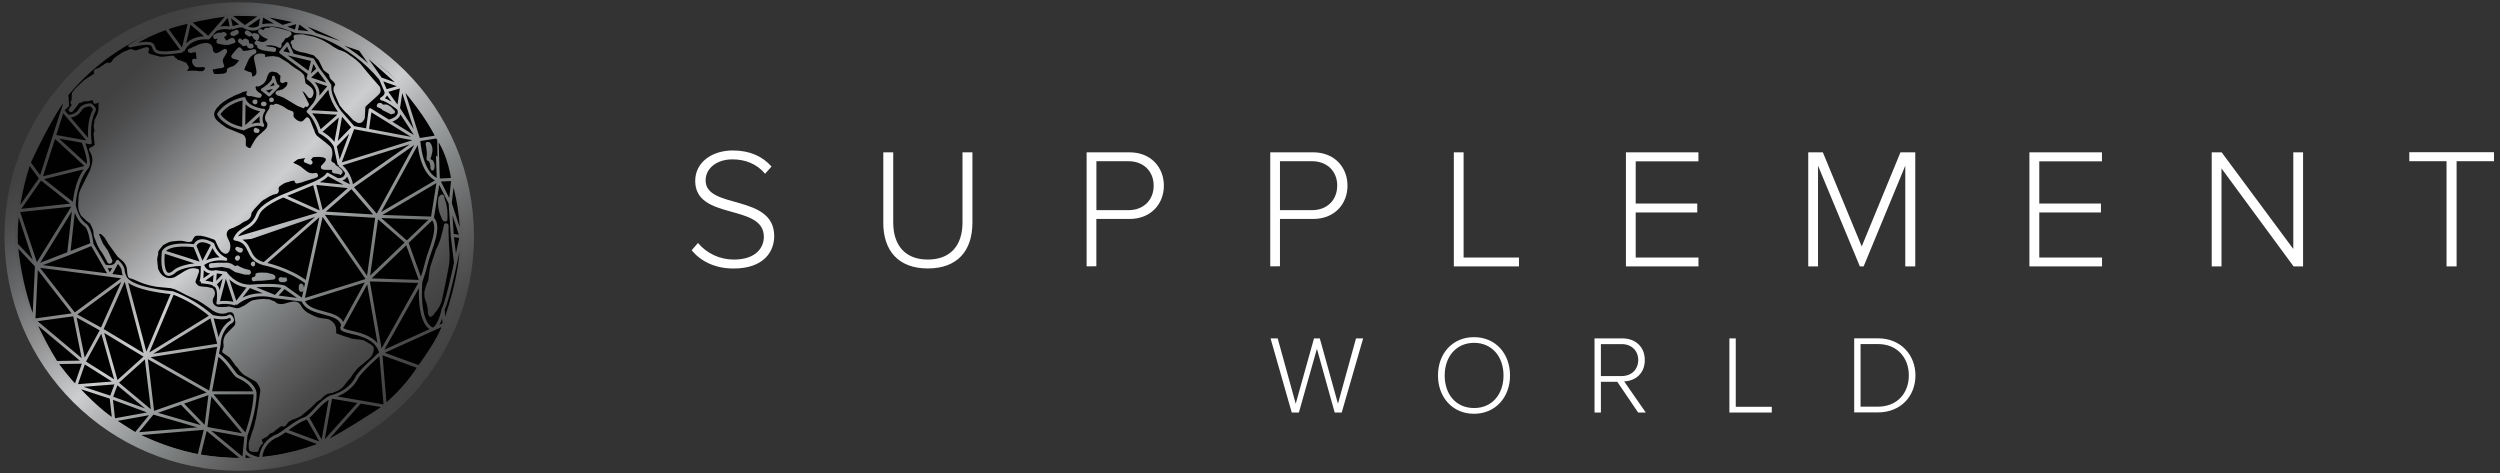
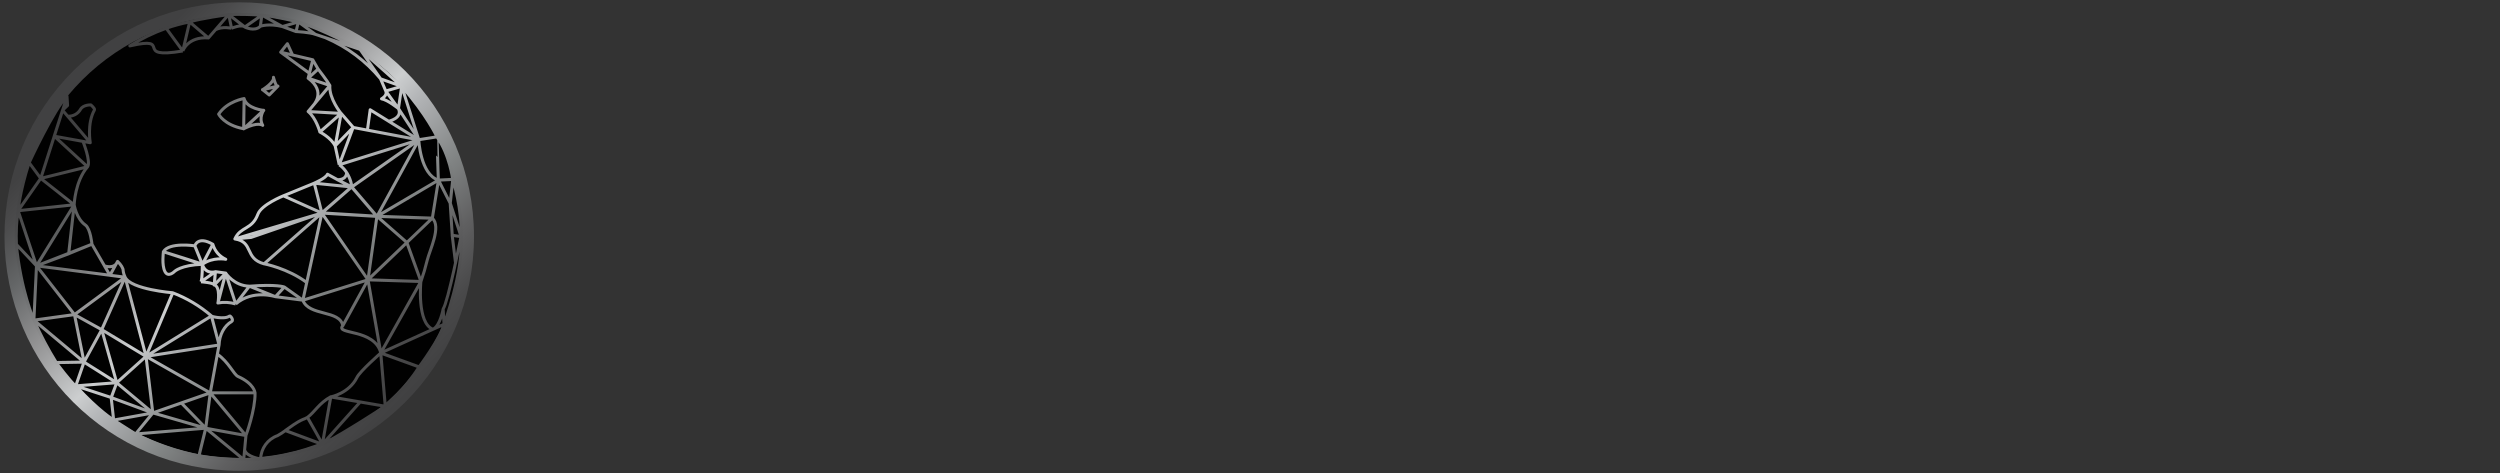
<svg xmlns="http://www.w3.org/2000/svg" width="576" height="109" viewBox="0 0 576 109" fill="none">
  <rect x="0" y="0" width="576" height="109" fill="#333333" stroke="none" />
-   <path d="M159.347 57.674L160.815 55.983C162.853 58.402 165.866 59.803 169.036 59.803C174.447 59.803 175.992 56.812 175.992 54.56C175.992 46.831 160.176 50.864 160.176 41.679C160.176 37.389 164.052 34.667 168.835 34.667C172.789 34.667 175.712 36.044 177.762 38.374L176.272 40.032C174.379 37.747 171.691 36.717 168.734 36.717C165.217 36.717 162.573 38.721 162.573 41.567C162.573 48.31 178.378 44.602 178.378 54.415C178.378 57.809 176.127 61.864 169.036 61.864C164.679 61.886 161.397 60.127 159.381 57.685L159.347 57.674ZM203.514 51.289V35.092H205.799V51.256C205.799 56.577 208.6 59.803 213.775 59.803C218.95 59.803 221.761 56.577 221.761 51.256V35.092H224.046V51.289C224.046 57.797 220.574 61.852 213.775 61.852C206.975 61.852 203.503 57.753 203.503 51.289H203.514ZM250.358 61.382V35.092H260.216C265.267 35.092 268.157 38.643 268.157 42.776C268.157 46.91 265.245 50.449 260.227 50.449H252.599V61.348L250.347 61.371L250.358 61.382ZM265.805 42.776C265.805 39.461 263.475 37.142 260.003 37.142H252.61V48.422H260.003C263.464 48.422 265.805 46.092 265.805 42.788V42.776ZM292.666 61.382V35.092H302.523C307.575 35.092 310.465 38.643 310.465 42.776C310.465 46.91 307.575 50.449 302.534 50.449H294.906V61.348L292.655 61.371L292.666 61.382ZM308.101 42.776C308.101 39.461 305.772 37.142 302.288 37.142H294.906V48.422H302.288C305.76 48.422 308.09 46.092 308.09 42.788L308.101 42.776ZM334.962 61.382V35.092H337.214V59.332H349.972V61.382H334.962ZM374.615 61.382V35.092H391.316V37.164H376.867V46.898H391.048V48.948H376.867V59.332H391.328V61.382H374.615ZM438.978 61.382V38.173L429.379 61.382H428.516L418.872 38.173V61.382H416.62V35.092H419.981L428.942 56.778L437.869 35.092H441.275V61.382H438.978ZM467.575 61.382V35.092H484.288V37.164H469.849V46.898H484.053V48.948H469.849V59.332H484.31V61.382H467.575ZM528.444 61.382L511.832 38.8V61.382H509.581V35.092H511.866L528.377 57.361V35.092H530.628V61.382H528.433H528.444ZM563.683 61.382V37.142H555.103V35.07H574.616V37.142H566.002V61.382H563.683ZM307.508 95.042L303.419 80.357L299.264 95.042H297.617L292.733 77.96H294.38L298.535 93.015L302.747 77.96H304.08L308.269 93.015L312.425 77.96H314.072L309.132 95.042H307.508ZM331.311 86.507C331.311 81.511 334.593 77.68 339.611 77.68C344.629 77.68 347.911 81.522 347.911 86.507C347.911 91.491 344.596 95.333 339.611 95.333C334.626 95.333 331.311 91.502 331.311 86.507ZM346.41 86.507C346.41 82.149 343.733 78.99 339.633 78.99C335.534 78.99 332.856 82.149 332.856 86.507C332.856 90.864 335.455 94.011 339.633 94.011C343.811 94.011 346.41 90.808 346.41 86.507ZM377.427 95.042L372.621 87.963H368.847V95.042H367.379V77.96H373.775C376.721 77.96 378.961 79.831 378.961 82.956C378.961 86.081 376.755 87.772 374.212 87.873L379.185 95.042H377.416H377.427ZM377.449 82.945C377.449 80.794 375.892 79.282 373.652 79.282H368.847V86.641H373.652C375.915 86.641 377.449 85.095 377.449 82.956V82.945ZM398.452 95.042V77.96H399.919V93.72H408.219V95.053H398.452V95.042ZM427.206 95.031V77.949H432.661C437.981 77.949 441.319 81.813 441.319 86.507C441.319 91.2 438.004 95.02 432.661 95.02H427.206V95.031ZM439.796 86.495C439.796 82.496 437.197 79.27 432.683 79.27H428.673V93.698H432.661C437.197 93.698 439.796 90.494 439.796 86.495Z" fill="white" />
  <path d="M55.119 107C84.18 107 107.738 83.495 107.738 54.5C107.738 25.505 84.18 2 55.119 2C26.058 2 2.5 25.505 2.5 54.5C2.5 83.495 26.058 107 55.119 107Z" fill="#010101" stroke="url(#paint0_linear_23_3)" stroke-width="2.94" stroke-miterlimit="10" />
-   <path d="M81.919 13.705L81.16 13.133L80.663 12.798C79.904 12.159 79.005 11.706 78.046 11.468L76.865 10.821C76.501 10.576 76.144 10.323 75.78 10.078L74.457 9.327L73.736 8.993L72.302 8.443L70.176 8.019C70.176 8.019 70.176 7.975 70.139 7.96C70.102 7.945 70.102 7.96 70.102 7.96H70.064L69.886 7.908H69.143L68.147 7.982C67.679 8.027 67.538 8.25 67.679 8.755C67.753 9.015 67.783 9.179 67.426 9.246C67.114 9.305 66.913 9.61 66.973 9.914C66.995 10.011 67.04 10.108 67.106 10.182C67.159 10.256 67.248 10.338 67.248 10.42C67.248 11.126 67.768 11.423 68.311 11.683L69.054 11.943L69.804 12.099L70.384 12.204L72.287 12.753L73.446 13.928L74.531 16.142L74.695 16.224L74.784 16.343L74.851 16.403L74.947 16.477C75.215 16.678 75.505 16.863 75.757 17.086C75.839 17.161 75.832 17.339 75.862 17.473C75.913 17.711 76.003 17.934 76.129 18.142C76.404 18.439 76.694 18.721 76.999 18.982C77.088 19.167 77.177 19.36 77.259 19.546C76.947 19.844 76.798 20.267 76.835 20.698C76.835 20.817 76.843 20.944 76.872 21.062C77.103 21.635 77.34 22.192 77.586 22.742C77.831 23.292 78.009 23.745 78.247 24.243C78.522 24.6 78.805 24.949 79.087 25.299L79.741 25.983C79.815 26.042 79.89 26.094 79.964 26.153L81.398 27.707C81.681 27.9 81.971 28.078 82.275 28.242C82.662 28.435 83.13 28.383 83.465 28.116C83.598 27.952 83.732 27.788 83.866 27.625L83.903 27.543C83.94 27.462 83.977 27.38 84.014 27.298C84.052 27.216 84.044 27.134 84.059 27.053C84.096 26.332 84.118 25.604 84.171 24.883C84.171 24.727 84.222 24.578 84.319 24.459C85.159 23.686 85.999 22.921 86.846 22.185C87.693 21.449 87.916 20.973 87.485 19.955L86.162 18.439C85.701 17.911 85.248 17.384 84.795 16.849C84.208 16.142 83.628 15.429 83.048 14.723C82.684 14.381 82.312 14.039 81.948 13.697L81.904 13.645M99.153 38.112C99.102 37.978 99.064 37.688 99.012 37.562C98.997 37.532 98.983 37.502 98.968 37.48C98.938 37.391 98.893 37.301 98.849 37.22C98.804 37.138 98.789 37.108 98.708 37.086C98.455 37.071 98.269 36.856 98.284 36.603C98.284 36.588 98.284 36.573 98.284 36.551V36.276C98.314 36.001 98.343 35.726 98.366 35.458C98.321 35.035 98.284 34.618 98.247 34.225C98.195 33.883 98.113 33.541 98.076 33.199C98.039 32.857 98.202 32.679 98.574 32.709C98.678 32.753 98.923 32.709 98.997 32.783C99.235 33.013 99.406 33.303 99.503 33.623C99.808 34.559 99.585 35.354 99.183 36.566C99.183 36.618 99.272 36.692 99.324 36.752L99.637 36.9C99.718 36.989 99.822 37.056 99.874 37.16C100.172 37.762 100.216 38.461 99.993 39.1L99.793 39.241L99.726 39.271L99.614 39.293H99.562C99.51 39.264 99.421 39.271 99.399 39.212C99.399 39.07 99.22 39.003 99.176 38.87C99.176 38.81 99.176 38.758 99.176 38.699C99.176 38.535 99.131 38.565 99.176 38.416C99.176 38.312 99.161 38.216 99.153 38.112ZM56.508 7.878C56.315 7.648 56.352 7.306 56.583 7.113C56.739 6.979 56.962 6.949 57.148 7.038L57.958 7.625C58.002 7.692 58.047 7.759 58.099 7.856C58.426 7.432 58.812 7.67 59.191 7.722L59.288 7.781C59.556 7.9 59.838 8.071 59.756 8.376C59.675 8.681 59.704 9.186 59.199 9.283L59.622 9.431L59.957 9.58C60.551 9.795 61.213 9.602 61.607 9.112L61.666 8.948L61.191 8.844L60.351 8.346C60.053 7.975 59.452 7.7 59.466 7.224C59.466 6.919 59.719 6.681 60.016 6.681C60.12 6.681 60.217 6.711 60.306 6.771C60.447 6.815 60.589 6.934 60.73 6.89C60.871 6.845 60.931 6.57 61.101 6.466C61.317 6.414 61.54 6.406 61.755 6.444L62.491 6.206H62.61L62.907 6.258L62.997 6.236L63.77 6.399L65.063 6.696C65.561 6.838 66.066 6.971 66.556 7.12C66.876 7.172 67.129 7.432 67.181 7.752C67.211 8.094 66.921 8.198 66.698 8.383C66.4 8.629 66.148 8.852 65.799 8.77L65.249 9.669C65.115 9.818 64.765 9.937 64.825 10.123C64.825 10.145 64.877 10.123 64.907 10.123L64.825 10.799L64.728 10.94L64.498 11.044L63.941 10.843C63.814 10.754 63.666 10.68 63.517 10.628C63.16 10.546 62.796 10.487 62.439 10.427H61.852L61.198 10.561L61.473 10.672L62.097 10.762C62.365 10.799 62.632 10.806 62.892 10.866C63.13 10.933 63.353 11.014 63.576 11.111C63.718 11.795 63.457 12.062 62.788 11.921C62.618 11.884 62.439 11.869 62.268 11.847L61.525 11.765L60.418 11.55L59.942 11.364C59.511 11.274 59.206 10.895 59.199 10.457C58.515 10.212 58.456 9.818 59.013 9.342C59.035 9.32 59.013 9.26 59.043 9.223C58.418 9.179 58.329 8.606 58.047 8.22C57.712 8.376 57.385 8.554 57.044 8.22C56.85 8.116 56.672 7.997 56.501 7.863L56.508 7.878ZM90.963 25.551C91.053 25.641 90.963 25.916 90.941 26.109L90.101 26.354L88.934 25.767L88.132 25.373L87.939 25.135C87.693 24.994 87.433 24.875 87.166 24.779C86.935 24.749 86.779 24.533 86.809 24.303C86.809 24.273 86.816 24.251 86.831 24.221C86.891 24.006 87.047 23.827 87.255 23.738C87.626 23.634 88.02 23.783 88.228 24.102L89.001 24.073C89.856 24.251 90.384 24.942 90.963 25.551ZM101.524 49.713C100.96 48.39 100.789 46.926 101.041 45.507C101.071 45.328 101.301 45.179 101.435 45.016C101.495 44.956 101.539 44.882 101.606 44.845C101.666 44.815 101.725 44.8 101.792 44.808C102.022 44.838 102.223 44.979 102.342 45.179C102.342 45.179 102.379 45.313 102.379 45.321C102.379 45.328 102.379 45.254 102.379 45.269V45.588C102.832 46.733 103.078 47.944 103.1 49.178V50.441C103.1 50.865 102.974 51.006 102.513 51.029L102.334 50.977C102.282 50.977 102.223 50.977 102.186 50.954C101.814 50.679 101.755 50.129 101.532 49.713H101.524ZM69.908 65.737C70.005 66.034 70.064 66.346 70.087 66.658C70.131 66.918 69.953 67.171 69.685 67.216C69.648 67.216 69.611 67.223 69.574 67.216C69.492 67.238 69.403 67.253 69.321 67.245C68.697 67.074 68.838 66.287 68.875 65.744C68.875 65.618 69.091 65.499 69.217 65.38L69.321 65.313L69.596 65.387C69.7 65.499 69.886 65.595 69.908 65.729V65.737ZM56.493 63.299L54.182 62.689L52.859 61.85L51.202 61.523H50.875C50.154 61.597 49.433 61.686 48.705 61.745C48.452 61.805 48.199 61.649 48.14 61.389C48.14 61.359 48.133 61.329 48.125 61.3C48.058 61.017 48.229 60.727 48.519 60.66C48.549 60.66 48.571 60.653 48.601 60.646C48.831 60.616 49.069 60.608 49.299 60.608L50.042 60.534H52.517L52.77 60.594L53.357 60.772L54.197 61.322L54.665 61.121C55.431 61.597 56.278 61.939 57.162 62.125L57.527 62.206L57.675 62.34C57.906 62.801 57.876 62.964 57.504 63.276H56.687L56.59 63.247L56.508 63.299H56.493ZM55.007 58.126L54.658 57.918C54.502 57.747 54.234 57.591 54.212 57.39C54.167 57.138 54.338 56.9 54.591 56.855C54.621 56.855 54.643 56.855 54.673 56.855L55.802 57.212L55.906 57.338C55.906 57.39 55.936 57.442 55.951 57.502C55.966 57.561 55.951 57.613 55.951 57.673C55.862 58.044 55.654 58.267 55.237 58.193L55.015 58.141L55.007 58.126ZM57.98 64.176C58.032 64.087 58.091 63.99 58.151 63.893L58.575 63.782L58.82 63.603C58.849 63.41 58.879 63.217 58.909 63.024C59.147 62.927 59.392 62.86 59.645 62.816C60.262 62.793 60.871 62.816 61.48 62.838L62.878 63.18C62.945 63.232 63.011 63.276 63.078 63.314C63.361 63.41 63.524 63.715 63.45 64.005C63.376 64.339 63.108 64.428 62.796 64.428C62.239 64.473 61.681 64.547 61.116 64.607L60.485 64.666L59.147 64.704L58.404 64.815C58.062 64.733 58.017 64.451 57.98 64.161V64.176ZM54.435 58.951L54.903 58.817C55.394 59.122 55.431 59.375 55.074 59.925L54.591 60.118C54.004 59.731 53.967 59.427 54.435 58.951ZM58.084 60.311C58.359 60.207 58.634 60.222 58.745 60.512C58.82 60.72 58.805 60.95 58.716 61.158C58.612 61.367 58.359 61.448 58.151 61.337C58.121 61.322 58.099 61.307 58.077 61.285C57.809 61.151 57.705 60.831 57.839 60.571C57.898 60.452 57.995 60.363 58.114 60.319H58.091L58.084 60.311ZM103.263 62.132C102.84 64.302 102.424 66.472 101.941 68.635C101.703 69.973 101.064 71.207 100.112 72.173C100.068 72.225 100.038 72.284 100.008 72.344L99.778 72.678L99.287 73.013H99.049C98.908 72.819 98.7 72.648 98.648 72.425C98.589 72.091 98.559 71.757 98.566 71.422C98.507 70.85 98.395 70.285 98.225 69.742C97.831 68.917 97.689 68.003 97.801 67.097C97.801 67.037 97.838 66.978 97.86 66.911C97.95 66.584 98.039 66.264 98.128 65.937C98.143 65.907 98.158 65.87 98.172 65.841L98.269 65.588L98.358 65.343C98.358 65.343 98.373 65.298 98.358 65.276L98.656 64.666C98.715 64.191 98.775 63.722 98.841 63.247C98.923 62.682 99.012 62.11 99.102 61.545C99.481 60.423 99.86 59.285 100.246 58.141L100.35 57.769L101.019 56.305L101.502 55.005C101.68 54.321 101.866 53.637 102.052 52.953C102.141 52.634 102.208 52.314 102.26 51.995C102.297 51.63 102.431 51.415 102.825 51.452C103.145 51.474 103.382 51.749 103.36 52.069C103.36 52.084 103.36 52.099 103.36 52.106C103.36 52.723 103.323 53.34 103.36 53.964C103.397 55.168 103.412 56.38 103.531 57.576C103.665 59.1 103.576 60.631 103.263 62.132ZM65.107 63.931L66.007 63.953L66.185 64.585C65.88 65.06 65.412 65.045 64.921 65.008C64.594 65.045 64.29 64.845 64.201 64.525C64.111 64.198 64.305 63.983 64.594 63.841L65.115 63.923L65.107 63.931ZM53.053 7.67C53.142 7.477 53.29 7.321 53.476 7.217C53.588 7.142 53.766 7.172 53.9 7.157C54.227 6.815 54.554 6.733 54.821 6.979C55.059 7.165 55.096 7.506 54.903 7.744C54.858 7.796 54.806 7.841 54.747 7.878C54.509 8.019 54.257 8.146 54.011 8.302C53.751 8.302 53.491 8.25 53.246 8.175C53.097 8.056 53.023 7.863 53.053 7.677V7.67ZM49.18 8.703C49.024 8.48 49.076 8.168 49.292 8.012C49.433 7.915 49.582 7.826 49.745 7.752C50.05 7.685 50.414 7.373 50.674 7.551V7.596C50.838 7.581 51.001 7.536 51.165 7.484C51.432 7.298 51.797 7.343 52.005 7.588C52.027 7.588 52.057 7.588 52.072 7.61C52.458 7.997 52.138 8.302 51.648 8.502C51.648 8.502 51.648 8.554 51.648 8.584L51.878 9.008L52.228 9.342C52.488 9.156 52.763 9 53.045 8.859C53.261 8.762 53.602 8.651 53.751 8.748C53.989 8.941 54.16 9.201 54.249 9.498C54.294 9.602 54.115 9.885 53.989 9.922C53.565 10.093 53.082 10.189 52.629 10.345H51.7L50.786 10.189L50.689 10.1H50.295C49.767 9.862 49.708 9.439 50.176 8.941H49.872C49.663 9.082 49.381 9.03 49.232 8.822C49.21 8.785 49.188 8.748 49.173 8.71H49.166L49.18 8.703ZM60.96 23.433C61.243 23.471 61.451 23.731 61.414 24.013C61.391 24.221 61.243 24.392 61.042 24.451C60.879 24.511 60.708 24.511 60.544 24.451C60.269 24.407 60.076 24.147 60.12 23.872C60.143 23.708 60.247 23.575 60.388 23.5C60.566 23.404 60.774 23.389 60.968 23.456V23.441L60.96 23.433ZM62.439 22.467C62.863 22.467 63.093 22.638 63.093 22.995C63.093 23.352 62.87 23.53 62.439 23.523C62.187 23.5 62.001 23.285 62.016 23.032V23.017C61.986 22.757 62.164 22.519 62.424 22.489C62.424 22.489 62.439 22.489 62.447 22.489V22.475L62.439 22.467ZM55.007 9C55.171 8.837 55.438 8.837 55.602 9C55.624 9.023 55.639 9.045 55.661 9.075C55.758 9.253 55.854 9.268 56.003 9.112C56.211 8.866 56.568 8.814 56.843 8.978C57.326 9.186 57.437 9.372 57.378 9.974L57.928 10.063C58.218 10.063 58.441 10.308 58.441 10.598C58.441 10.598 58.441 10.598 58.441 10.606C58.456 10.895 58.233 11.141 57.943 11.163C57.363 11.267 56.94 10.999 56.887 10.502C56.761 10.494 56.635 10.502 56.508 10.539C56.248 10.717 55.892 10.65 55.713 10.39C55.698 10.368 55.683 10.338 55.669 10.308C55.52 10.219 55.379 10.115 55.245 10.004C55.081 9.862 54.851 9.714 54.821 9.535C54.806 9.342 54.881 9.156 55.007 9.015V8.993V9ZM58.939 24.02C58.768 24.05 58.597 24.02 58.456 23.916C58.203 23.797 58.091 23.493 58.203 23.24C58.277 23.077 58.426 22.973 58.604 22.95C58.745 22.921 58.887 22.921 59.028 22.95C59.407 23.084 59.355 23.515 59.191 23.849L59.11 23.931L58.983 24.013H58.961C58.961 24.013 58.946 24.035 58.939 24.043V24.02ZM58.433 30.026C58.433 29.602 58.783 29.305 59.08 29.476C59.08 29.476 59.08 29.528 59.102 29.535C59.34 29.684 59.645 29.595 59.756 29.899C59.845 30.167 59.741 30.457 59.504 30.605H58.924C58.641 30.576 58.426 30.33 58.433 30.048V30.026ZM36.657 57.613C37.022 57.19 37.282 56.855 37.594 56.469L38.857 55.815L39.489 55.636C39.489 55.636 40.686 55.503 41.08 55.473H41.748C42.551 55.495 43.428 56.001 44.142 55.614C44.35 55.495 44.372 55.191 44.483 54.99C44.483 54.99 44.535 54.99 44.543 54.953C44.773 54.596 44.907 54.365 45.279 54.321C45.65 54.276 45.903 54.321 46.215 54.321H46.289L47.129 54.492L48.036 54.752C48.341 54.878 48.645 54.982 48.965 55.079C49.351 55.124 49.663 55.399 49.76 55.77L50.355 57.071C50.541 57.346 50.741 57.621 50.934 57.911L51.603 58.386C52.183 58.572 52.443 58.475 52.822 57.896C53.194 57.086 53.149 56.149 52.711 55.369C52.54 55.057 52.398 54.722 52.287 54.388C52.064 53.689 52.436 52.946 53.127 52.708C53.276 52.656 53.431 52.589 53.58 52.53H53.662L54.836 51.95C55 51.876 55.156 51.794 55.312 51.705C55.617 51.452 55.951 51.229 56.308 51.051C57.304 50.724 57.92 50.144 57.95 49.052L58.619 48.145L60.187 46.48L60.782 45.997H60.864L62.053 45.269L62.959 44.845L63.77 44.667C64.171 44.473 64.357 44.005 64.193 43.596C64.141 43.433 64.275 43.21 64.32 43.017C64.698 42.727 65.1 42.459 65.516 42.214C65.91 42.058 66.311 41.932 66.728 41.843L66.809 41.768L67.723 41.605L67.887 41.709C67.909 42.11 68.125 42.311 68.519 42.259C68.779 42.214 69.039 42.155 69.291 42.088L70.555 41.664C71.343 41.419 72.131 41.174 72.911 40.913C73.178 40.847 73.335 40.572 73.268 40.304C73.268 40.289 73.26 40.267 73.253 40.252C73.193 39.97 72.918 39.784 72.636 39.836C72.606 39.836 72.576 39.851 72.547 39.858C71.856 40.044 71.112 39.873 70.57 39.405C70.124 39.063 69.685 38.706 69.247 38.349L68.563 37.956L67.538 37.495L68.585 36.707L69.232 36.596L70.325 36.41C69.79 37.101 69.901 37.391 70.637 37.614C70.756 37.651 70.875 37.695 70.986 37.747C71.447 38.015 71.722 38.015 71.922 37.71C71.997 37.599 72.071 37.428 72.034 37.339C71.915 37.123 71.774 36.915 71.61 36.729C71.67 36.692 71.818 36.67 71.848 36.588C72.056 36.045 72.517 36.202 72.911 36.164H73.691L74.442 36.254C75.193 36.499 75.282 36.744 74.769 37.368C74.561 37.629 74.316 37.852 74.1 38.097C73.877 38.312 73.862 38.662 74.078 38.885C74.167 38.981 74.293 39.041 74.427 39.056C74.516 39.056 74.613 39.093 74.71 39.108L74.851 39.145H76.352C76.627 39.145 76.434 39.182 76.508 39.568C76.62 40.089 77.511 39.94 78.017 40.126L78.165 40.17L78.269 40.215L78.433 40.356C78.433 40.356 78.485 40.312 78.507 40.304H78.53C78.567 40.26 78.567 40.193 78.604 40.163C79.028 39.806 79.079 39.553 78.708 39.13C78.485 38.892 78.24 38.669 77.987 38.468L77.928 38.409C77.63 38.23 77.311 38.082 77.169 37.718C77.118 37.584 76.894 37.51 76.746 37.435C76.419 37.264 76.226 37.078 76.374 36.662C76.463 36.335 76.523 36.001 76.575 35.666C76.605 34.938 76.575 34.217 75.995 33.675C75.534 33.229 75.014 32.835 74.516 32.441L73.966 32.017L73.149 31.371C72.74 31.014 72.48 30.516 72.413 29.974L72.353 29.944L71.373 27.476C70.971 26.882 70.614 26.874 70.198 27.454C70.072 27.595 69.946 27.729 69.797 27.848C69.329 28.168 68.912 27.907 68.489 27.714C68.199 27.514 67.939 27.276 67.709 27.016C67.612 26.8 67.582 26.562 67.634 26.332C67.656 25.953 67.634 25.641 67.166 25.559L66.326 25.247L66.163 25.143L65.323 24.578L64.728 24.281L64.238 24.08C63.814 23.894 63.398 23.775 63.004 24.184L62.58 24.102C62.298 24.102 62.09 24.266 62.112 24.526C62.157 25.039 61.822 25.328 61.577 25.678C61.064 26.555 60.737 27.439 61.555 28.331C61.696 28.866 61.54 29.431 61.131 29.81C60.67 30.271 60.157 30.687 59.675 31.125L59.511 31.267C59.511 31.267 59.489 31.304 59.466 31.304L58.924 31.928C58.708 32.292 58.5 32.642 58.277 33.006C58.047 33.37 57.891 33.727 57.705 34.083C57.215 34.195 56.962 33.823 56.635 33.586V32.404C56.709 31.631 56.189 30.925 55.423 30.769L53.238 29.877L52.77 29.698L52.086 29.379V29.357C51.373 28.903 50.697 28.39 50.065 27.826C49.099 26.845 49.128 25.938 49.99 24.86C50.154 24.674 50.325 24.496 50.511 24.333C50.511 24.31 50.511 24.288 50.511 24.266L51.425 23.515L52.748 22.675L53.647 22.252C53.647 22.252 53.714 22.17 53.721 22.148L55.788 21.308C55.788 21.308 55.788 21.271 55.788 21.256C55.921 21.189 56.062 21.144 56.211 21.137C56.464 21.085 56.717 21.048 56.969 20.996C56.947 21.048 56.917 21.092 56.895 21.144C56.583 21.82 56.791 22.148 57.519 22.155H57.943L59.347 22.504H60.002C60.462 22.006 60.425 21.665 59.793 21.39C59.31 21.159 58.961 20.706 58.879 20.171C58.857 20.074 58.954 19.948 58.998 19.836C59.333 20 59.741 19.955 60.024 19.71C60.968 19.286 61.384 18.513 61.592 17.562L62.016 16.759L62.662 16.477L63.822 16.715L64.632 17.473C64.594 17.74 64.55 18 64.543 18.261C64.535 18.521 64.572 18.721 64.587 18.944C64.765 19.048 64.959 19.115 65.159 19.145C65.367 19.086 65.561 18.996 65.739 18.87C66.252 18.87 66.341 19.004 66.163 19.472C66.111 19.621 66.029 19.762 65.962 19.896L65.144 20.579L64.817 20.661H64.743L64.505 20.758C64.505 20.758 64.505 20.788 64.505 20.802C64.275 20.802 64.044 20.832 63.829 20.914C63.636 21.04 63.502 21.241 63.465 21.471C63.465 21.613 63.666 21.82 63.822 21.932C63.992 22.021 64.171 22.081 64.357 22.11L65.256 22.46L65.479 22.579L66.898 23.418L67.5 23.79L68.563 24.407L69.968 24.957L70.34 24.533C70.674 24.741 70.919 24.578 71.12 24.295C71.12 24.236 71.142 24.184 71.157 24.132V23.916C70.979 23.552 70.793 23.181 70.6 22.816C70.287 22.192 69.968 21.553 69.656 20.951L70.243 21.412L70.941 22.333C71.097 22.601 71.447 22.69 71.714 22.534C71.804 22.482 71.878 22.4 71.93 22.311C72.42 21.65 72.331 20.728 71.714 20.178C71.298 19.829 70.86 19.494 70.406 19.197C70.354 18.952 70.302 18.706 70.258 18.461C70.235 18.127 70.176 17.8 70.094 17.48C69.908 16.945 69.135 16.373 68.652 16.09L67.679 15.481L66.675 14.723L66.497 14.522C65.843 14.121 65.189 13.72 64.535 13.318L64.163 13.118L62.9 12.924H62.84L61.703 13.014L61.087 13.155C61.109 12.828 61.183 12.516 60.782 12.412L60.076 12.322C60.076 12.322 60.024 12.307 60.002 12.322L59.541 12.352L59.295 12.419L58.872 12.597C58.359 13.021 58.515 13.578 58.627 14.114C58.716 14.537 58.82 14.931 58.901 15.34C58.983 15.697 59.043 16.061 59.08 16.432C59.184 16.997 58.805 17.532 58.24 17.636C58.218 17.636 58.196 17.644 58.166 17.644C58.136 17.532 58.106 17.413 58.069 17.302C58.01 16.678 57.987 16.655 57.356 16.559C57.281 16.536 57.207 16.507 57.14 16.47L56.263 16.105C56.375 15.771 56.479 15.481 56.583 15.191H56.635C56.85 14.693 57.058 14.195 57.289 13.69C57.623 13.118 58.129 12.664 58.731 12.397C59.013 12.293 59.154 11.988 59.05 11.706C59.05 11.698 59.043 11.683 59.035 11.676C58.954 11.408 58.671 11.26 58.404 11.341C58.396 11.341 58.381 11.341 58.374 11.349L57.133 11.631L56.159 11.743L55.951 11.639C55.847 11.497 55.765 11.349 55.654 11.215C55.327 10.791 55 10.791 54.628 11.215C54.257 11.639 53.825 12.092 53.469 12.575C53.142 12.999 53.261 13.355 53.773 13.541C54.197 13.682 54.613 13.764 55.059 13.876C54.754 14.426 54.309 14.886 53.766 15.221C53.402 15.34 53.03 15.451 52.673 15.592C52.555 15.667 52.443 15.756 52.346 15.867C52.324 15.972 52.257 16.076 52.272 16.165C52.332 16.588 52.072 16.774 51.722 16.886L51.455 16.967L50.295 17.057H49.455C49.374 16.975 49.255 16.908 49.225 16.819C49.128 16.551 49.062 16.276 48.987 16.023C49.299 15.964 49.604 15.897 49.901 15.845L50.689 15.711H50.853C51.745 15.54 51.804 15.429 51.469 14.567C51.276 14.195 51.284 13.749 51.499 13.385C51.789 12.969 52.057 12.53 52.287 12.077C52.361 11.869 52.339 11.639 52.228 11.445C52.086 11.297 51.871 11.237 51.67 11.282C51.298 11.483 50.942 11.706 50.6 11.958L49.76 12.285C49.76 12.285 49.73 12.248 49.723 12.233C49.225 12.144 49.076 11.772 49.024 11.349C49.024 10.918 48.839 10.509 48.519 10.226C48.118 9.929 47.605 9.818 47.114 9.914L46.208 10.085L45.62 10.331L44.134 10.977C44.134 10.977 44.119 11.014 44.112 11.037L43.807 11.156L43.339 11.319C43.339 11.401 43.302 11.483 43.287 11.557C43.272 11.631 43.287 11.72 43.287 11.795L43.346 11.951L43.889 12.248L44.632 12.055H45.145C45.189 12.605 45.227 13.11 45.271 13.601H45.212C44.654 13.415 44.223 13.601 44.253 14.024C44.231 14.47 44.431 14.901 44.781 15.184L44.885 15.332L45.048 15.414H45.123C45.769 15.667 46.564 15.273 47.203 15.563C47.233 15.57 47.255 15.592 47.263 15.622C47.3 15.927 46.943 16.135 46.78 16.388C46.483 16.388 46.193 16.417 45.895 16.388C45.598 16.358 45.212 16.313 44.87 16.276H43.881L43.175 16.388C43.175 16.388 43.123 16.38 43.094 16.388C43.198 16.224 43.302 16.061 43.391 15.897C43.48 15.734 43.569 15.6 43.532 15.511C43.383 15.213 43.212 14.924 43.027 14.641L42.967 14.559C42.967 14.559 42.945 14.515 42.945 14.485L42.819 14.426L41.481 13.89C41.265 13.779 40.908 13.943 40.812 13.571C40.634 13.445 40.388 13.363 40.299 13.184C40.098 12.761 39.764 12.813 39.415 12.835H39.244C39.192 12.865 39.132 12.895 39.073 12.917C38.998 12.924 38.924 12.924 38.842 12.917C38.218 13.028 37.579 13.081 36.947 13.073C36.724 13.036 36.501 12.976 36.286 12.902L34.606 12.441C34.182 12.27 34.041 12.055 34.294 11.601C34.547 11.148 34.093 10.762 33.618 10.881C33.283 10.955 32.964 11.081 32.637 11.178L31.373 11.601C31.076 11.691 30.236 11.237 29.946 11.326L28.95 11.75L28.638 11.854L28.267 12.07C28.267 12.07 28.222 12.077 28.2 12.07L26.713 13.073L26.119 13.563C26.03 13.69 25.94 13.824 25.873 13.957C25.717 14.359 25.294 14.582 24.878 14.47C24.395 14.366 24.149 14.768 23.807 14.961L23.309 15.288C23.057 15.436 22.811 15.6 22.559 15.749C21.801 15.801 21.407 16.358 21.719 16.938L21.318 17.198C20.894 17.465 20.478 17.733 20.054 18L19.237 18.595L17.327 20.416L16.658 21.293C16.383 21.776 16.658 22.809 16.375 23.285C16.175 23.53 16.204 23.894 16.45 24.095C16.479 24.125 16.517 24.147 16.554 24.162L15.959 24.942C15.781 25.172 15.714 25.425 15.959 25.641C16.152 25.871 16.487 25.901 16.717 25.715C16.732 25.7 16.747 25.693 16.762 25.678C17 25.366 17.238 25.061 17.475 24.749L17.572 24.667C17.624 24.593 17.676 24.503 17.735 24.437C18.025 24.095 18.159 23.56 18.776 23.656C18.85 23.656 18.939 23.56 19.014 23.508L19.073 23.381L19.965 23.337C20.158 23.337 20.352 23.314 20.545 23.285C20.738 23.233 20.931 23.166 21.124 23.084L21.422 23.21C21.422 23.797 21.704 24.013 22.224 23.857L22.707 23.582V24.845C22.722 25.039 22.707 25.239 22.663 25.425C22.551 26.228 22.135 26.904 21.793 27.64C21.793 27.64 21.771 27.67 21.764 27.692C21.704 27.915 21.786 28.168 21.697 28.376C21.489 28.829 21.652 29.528 21.749 30.122C21.793 30.39 21.541 30.598 21.555 30.806C21.615 31.646 21.719 32.486 21.808 33.333C21.801 33.355 21.801 33.377 21.808 33.392C21.578 33.593 21.318 33.756 21.043 33.89C20.5 34.069 20.359 34.381 20.664 34.871C21.177 35.607 21.385 36.514 21.243 37.398C21.132 38 20.924 38.587 20.76 39.174L20.062 40.564C19.601 41.493 19.133 42.43 18.687 43.359C18.36 43.946 18.159 44.6 18.107 45.269C18.048 46.376 17.906 47.476 18.159 48.583C18.33 48.947 18.494 49.304 18.657 49.668L19.98 50.932L20.797 51.519C20.805 51.564 20.812 51.608 20.82 51.653C21.206 52.389 21.6 53.117 21.563 53.994C21.57 54.157 21.6 54.313 21.645 54.469C21.92 55.161 22.195 55.859 22.462 56.55C22.663 56.9 22.856 57.257 23.049 57.606L23.257 57.866L23.309 57.94C23.309 57.94 23.354 58 23.376 58.037C23.577 58.349 23.8 58.654 23.963 58.973C24.268 59.508 24.551 60.058 24.84 60.586C25.093 60.824 25.487 60.809 25.717 60.564C25.911 60.363 25.94 60.058 25.799 59.821C25.502 59.137 25.182 58.461 24.87 57.777C24.491 57.227 24.105 56.669 23.718 56.12L22.804 53.934L23.205 53.882L23.465 54.128H23.54V54.195C23.748 54.365 23.941 54.559 24.112 54.774C24.439 55.257 24.721 55.77 25.019 56.268L25.933 57.532L27.011 59.011L27.338 59.345C27.575 59.553 27.806 59.769 28.051 59.962C28.75 60.482 29.196 61.285 29.255 62.154C29.277 62.578 29.329 63.002 29.404 63.418C29.523 63.975 29.753 64.131 30.31 64.213C30.481 64.257 30.645 64.317 30.801 64.391L32.295 65.045L33.031 65.32L33.454 65.454L34.614 65.789L35.855 66.034L36.278 66.101L37.267 66.19L39.088 66.368L39.4 66.398L39.675 66.487L40.336 66.68L41.57 67.267L41.741 67.357L42.492 67.758L43.718 68.353L45.472 69.163L46.706 69.913L47.627 70.56C47.627 70.56 47.657 70.59 47.672 70.582L47.783 70.664L48.601 71.236L48.987 71.548C50.035 72.165 51.12 72.537 52.354 72.069C52.376 72.039 52.488 71.957 52.532 71.965C52.859 71.994 53.253 71.831 53.536 72.046C54.019 72.41 53.996 73.146 54.13 73.726C54.294 74.157 54.257 74.64 54.011 75.034L53.105 75.948L52.361 76.699C51.685 77.368 51.358 78.312 51.484 79.255C51.574 79.716 51.499 80.192 51.284 80.608C51.12 80.853 51.187 81.18 51.432 81.344C51.73 81.574 52.057 81.767 52.369 81.976C52.614 82.154 52.569 82.147 52.792 82.317C52.792 82.317 52.941 82.399 52.941 82.421L53.053 82.548C53.105 82.585 53.149 82.644 53.171 82.704C53.171 82.726 53.276 82.808 53.261 82.838C53.246 82.867 53.402 83.023 53.409 83.053C53.513 83.142 53.506 83.194 53.588 83.299C53.885 83.722 54.026 83.915 54.323 84.324L54.301 84.302C54.301 84.302 54.792 84.748 54.777 84.755L55.2 85.402L56.003 86.212C56.003 86.212 56.427 86.487 56.427 86.509L57.564 87.141L58.976 87.958C59.466 88.464 59.808 89.088 59.972 89.779C59.957 89.802 59.957 89.831 59.972 89.853C59.972 90.002 59.972 90.151 59.942 90.299C59.793 91.362 59.63 92.425 59.481 93.488L58.976 96.542C58.939 96.632 58.901 96.721 58.872 96.81C58.738 97.561 58.552 98.304 58.314 99.032C58.285 99.106 58.225 99.166 58.196 99.24C57.891 100.184 57.593 101.128 57.296 102.072C57.281 102.473 57.296 102.867 57.319 103.268C57.319 103.499 57.4 103.722 57.556 103.893C57.95 104.205 58.537 104.078 59.035 104.131C59.295 104.183 59.548 104.019 59.6 103.759C59.608 103.722 59.608 103.685 59.608 103.64C59.741 103.097 60.046 102.614 60.477 102.258C60.7 102.02 60.678 102.057 60.432 101.737C60.395 101.641 60.373 101.529 60.358 101.425C60.358 101.329 60.38 101.239 60.418 101.15L60.566 100.987C60.656 101.165 60.715 101.187 60.782 101.098C60.819 101.046 60.841 100.987 60.864 100.927C61.131 100.704 61.168 100.905 61.436 100.689L62.276 99.85C62.759 99.775 63.197 99.515 63.502 99.129C63.628 99.025 63.762 98.928 63.903 98.839C64.267 98.616 64.572 98.192 64.996 98.177C65.055 98.177 65.107 98.252 65.174 98.267C65.345 98.296 65.263 98.267 65.442 98.267C65.509 98.252 65.576 98.23 65.635 98.192C65.687 98.163 65.739 98.133 65.791 98.088C66.029 97.806 66.096 97.665 66.334 97.404C66.363 97.36 66.445 97.3 66.475 97.256L66.735 97.048C67.01 96.877 67.069 96.884 67.344 96.721L68.258 96.394L69.306 95.881L71.521 94.045L72.465 93.138C72.606 92.96 72.718 92.871 72.71 92.864C72.755 92.804 72.807 92.745 72.866 92.685C72.926 92.618 72.993 92.566 73.074 92.522C73.178 92.47 73.186 92.47 73.283 92.41L73.944 91.987C74.197 91.719 74.434 91.437 74.702 91.206C74.933 91.035 75.178 90.879 75.438 90.738L76.701 90.5L77.913 90.002L78.827 89.341L78.924 89.251L79.087 89.081L80.514 87.304H80.581L81.421 86.071L82.416 84.837C83.293 84.101 84.171 83.373 85.047 82.644C85.65 82.132 86.028 81.403 86.11 80.623C86.207 80.095 85.917 79.568 85.419 79.359C85.174 79.226 84.951 79.077 84.713 78.936C84.237 78.676 83.821 78.274 83.219 78.297L81.346 78.066L80.841 77.962C80.841 77.962 80.529 77.858 80.499 77.829L80.001 77.665C79.838 77.62 79.667 77.583 79.503 77.531C78.924 77.331 78.351 77.108 77.779 76.907L77.422 76.758C77.563 75.688 77.37 74.722 76.463 74.008L75.787 73.585C75.631 73.533 75.475 73.496 75.319 73.466C74.814 73.391 74.308 73.332 73.803 73.273L73.074 73.087C72.956 73.035 72.844 72.975 72.725 72.923C72.695 72.923 72.428 72.812 72.398 72.819L70.979 72.106C70.221 71.66 69.611 70.998 69.232 70.203C68.927 69.735 68.407 69.46 67.85 69.467C67.456 69.505 67.069 69.557 66.683 69.638L65.843 69.876C65.568 69.965 65.286 70.025 65.003 70.055C64.587 70.084 64.163 70.017 63.777 69.861C63.725 69.832 63.673 69.794 63.628 69.757C63.398 69.386 62.997 69.393 62.61 69.192C62.424 69.096 62.224 69.014 62.023 68.955C61.919 68.94 61.807 68.94 61.703 68.955C61.622 68.955 61.703 68.977 61.622 68.955C61.54 68.932 61.399 68.955 61.369 68.932C60.752 68.791 60.105 68.955 59.459 68.969L58.471 69.148C58.359 69.155 58.248 69.178 58.136 69.207C57.876 69.326 57.631 69.467 57.393 69.631L56.323 70.382L55.133 70.946L55.022 70.969C54.962 70.984 54.903 70.998 54.836 71.006C54.762 71.021 54.68 71.021 54.606 71.006C54.554 71.021 54.502 71.021 54.442 71.006C53.929 70.887 53.602 70.805 53.112 70.694C52.986 70.642 52.859 70.612 52.725 70.605C52.48 70.671 52.235 70.709 51.982 70.723H51.655C51.232 70.753 50.816 70.753 50.392 70.723C49.418 70.612 48.623 69.653 49.195 68.62C49.299 68.442 49.381 68.249 49.441 68.055C49.663 67.439 49.441 66.747 48.905 66.376L47.694 66.108L47.122 66.071C46.661 65.989 46.163 66.049 45.754 65.833C45.516 65.714 45.368 65.454 45.182 65.268C45.182 65.268 45.137 65.268 45.13 65.246C44.87 64.785 45.338 64.206 45.472 63.693C45.546 63.388 45.702 63.106 45.799 62.808C45.985 62.214 45.799 61.931 45.175 61.864C45.063 61.864 44.959 61.82 44.847 61.805C44.491 61.797 44.142 61.82 43.792 61.879C43.354 62.035 42.93 62.229 42.529 62.459L42.41 62.533L41.615 63.031L40.217 63.871C39.608 64.116 38.932 64.146 38.307 63.953C37.995 63.812 37.698 63.641 37.416 63.44C37.193 63.217 36.992 62.972 36.813 62.704C36.717 62.548 36.628 62.385 36.553 62.221C36.501 62.11 36.457 61.998 36.42 61.879C36.345 61.136 36.234 60.393 36.197 59.642C36.212 59.56 36.226 59.479 36.256 59.397C36.271 59.337 36.286 59.278 36.308 59.219C36.286 59.323 36.308 58.988 36.353 58.944C36.576 58.453 36.264 58.059 36.65 57.68" fill="url(#paint1_linear_23_3)" />
  <path d="M92.778 56.818L84.781 64.474M84.781 64.474L96.984 64.86L93.736 55.882L92.77 56.818M84.781 64.474L78.976 75.057C78.352 71.341 71.18 72.924 69.775 69.163V69.171L84.781 64.474ZM70.994 18.031L73.298 15.927L72.072 13.802L70.994 18.038M68.742 5.054L72.667 7.908L82.982 11.371C82.982 11.371 73.93 6.593 68.742 5.054ZM68.742 5.054H68.75M68.742 5.054L65.056 6.117L68.2 7.276L68.735 5.062L68.742 5.054ZM68.742 5.054L68.207 7.269C68.207 7.269 71.425 7.418 72.681 7.923L68.742 5.054ZM68.75 5.054L65.064 6.117M68.75 5.054C68.75 5.054 62.7 3.612 60.315 3.486H60.329M33.641 82.11L39.795 67.461C43.057 68.702 46.075 70.508 48.721 72.79L33.641 82.102V82.11ZM33.641 82.11L50.474 79.486M33.641 82.11L48.721 72.797L50.474 79.486M33.641 82.11L48.446 90.523M33.641 82.11H33.633L50.467 79.494L48.446 90.523M33.641 82.11L26.885 88.189L35.209 95.145M33.641 82.11V82.117L35.209 95.145M33.641 82.11L35.209 95.153L48.446 90.523M50.474 79.486C50.534 77.182 51.664 75.034 53.38 74.076C53.923 73.778 53.083 72.664 52.89 72.812C51.678 73.734 48.312 72.812 48.721 72.812L50.474 79.479V79.486ZM48.446 90.508L50.081 81.612L50.073 81.604C52.697 83.388 53.841 86.294 54.852 86.747C58.62 88.427 58.754 90.508 58.754 90.508H48.446ZM48.446 90.508L47.398 98.661M48.446 90.508V90.501L56.658 100.341L47.398 98.661M35.209 95.145L31.233 100.006L26.179 96.781L35.209 95.145ZM47.398 98.661L56.153 105.87M47.398 98.661L45.829 105.03H45.837C49.248 105.595 52.697 105.877 56.153 105.87M56.153 105.87L56.665 100.348L47.405 98.668L56.153 105.877V105.87ZM47.405 98.653L31.24 99.991M47.405 98.653H47.413L45.844 105.038C40.768 104.019 35.856 102.325 31.24 99.991M47.405 98.653L41.772 92.834M47.405 98.653L48.453 90.501L41.772 92.834M47.405 98.653L35.217 95.131M31.24 99.991L35.217 95.131M41.772 92.834L35.217 95.131M41.772 92.834L47.42 98.653L35.217 95.131M17.461 88.91C22.679 94.655 26.186 96.766 26.186 96.766L25.614 91.586M17.461 88.91L25.614 91.586M17.461 88.91L26.893 88.174L25.614 91.586M28.832 63.864L33.648 82.102M28.832 63.864C30.148 66.696 39.802 67.454 39.802 67.454L33.648 82.102M28.832 63.864L23.437 75.956M28.832 63.864V63.871L33.648 82.11L23.437 75.956M28.832 63.864L17.157 72.478L23.429 75.948L28.825 63.857L28.832 63.864ZM28.832 63.864L8.409 61.248M28.832 63.864L28.84 63.871L17.164 72.485M33.648 82.102L26.893 88.182M33.648 82.102L23.437 75.948V75.956M23.437 75.956L26.893 88.182M23.437 75.956L19.357 83.425M23.437 75.956L17.164 72.485M26.893 88.182L19.357 83.425M19.357 83.425L7.807 73.749M19.357 83.425L12.957 83.522C11.018 80.385 9.301 77.123 7.807 73.749M19.357 83.425L19.364 83.433L17.164 72.485M19.357 83.425L17.157 72.485L7.8 73.771L19.349 83.425H19.357ZM7.807 73.749L8.409 61.233L17.164 72.47L7.807 73.756V73.749ZM17.164 72.485L8.409 61.248M8.409 61.248L3.757 56.291C4.797 66.956 7.807 73.763 7.807 73.763L8.409 61.248ZM8.409 61.248L25.324 63.418L21.185 56.269L8.409 61.255M8.409 61.248V61.255M8.409 61.255L3.757 56.298C3.638 53.704 3.779 51.111 4.18 48.554M8.409 61.255L4.18 48.554M17.082 47.172C17.082 47.172 17.573 50.382 19.676 51.854C20.835 52.664 21.185 56.261 21.185 56.261V56.254L15.819 58.461L17.082 47.172ZM17.082 47.172L4.18 48.547M17.082 47.172V47.179M4.18 48.554L17.082 47.179M4.18 48.554L8.387 61.255L17.082 47.187V47.179M17.082 47.179L9.383 41.1M17.082 47.179C17.082 47.179 17.29 41.731 20.174 38.424L9.383 41.1M9.383 41.1L6.707 37.465C4.485 44.392 4.18 48.547 4.18 48.547M9.383 41.1H9.375L4.18 48.547M9.383 41.1L4.18 48.547M20.174 38.431L12.497 31.378M20.174 38.431L9.383 41.107L12.497 31.378M20.174 38.431C20.991 37.213 19.111 32.575 19.111 32.575L12.497 31.378M70.838 96.164C70.875 96.216 74.287 102.206 74.272 102.355M70.838 96.164C72.451 95.004 73.536 92.856 76.219 91.415L74.272 102.355M70.838 96.164C70.942 96.32 74.272 102.191 74.272 102.355M70.838 96.164C70.489 96.364 70.117 96.535 69.738 96.662C68.311 97.286 67.033 98.297 65.747 99.189L74.272 102.355M60.054 105.751C60.114 103.321 61.66 101.18 63.949 100.37C64.573 100.028 65.175 99.642 65.747 99.211H65.74L74.264 102.384C71.671 103.484 65.874 105.164 60.054 105.751ZM60.054 105.751C58.761 105.922 57.453 105.974 56.153 105.892L56.361 103.633L56.353 103.625C56.732 105.268 60.054 105.751 60.054 105.751ZM87.739 81.322L102.298 74.715C101.473 77.97 96.561 84.533 96.561 84.533L96.568 84.525L87.739 81.322ZM87.739 81.322C86.312 75.651 77.148 77.153 78.976 75.049L84.781 64.466M87.739 81.322L84.788 64.459L84.781 64.466M87.724 81.329L99.749 75.859C96.003 74.47 96.969 64.845 96.969 64.845L87.724 81.329ZM87.724 81.329L84.781 64.466M87.724 81.329L96.984 64.853M96.984 64.853L84.781 64.466M96.984 64.853C97.542 63.255 98.025 61.634 98.419 59.992C98.991 57.636 101.741 52.24 99.6 50.263L93.744 55.875M96.984 64.853H96.992L93.744 55.875M93.744 55.875L99.615 50.256L86.854 49.832L93.744 55.867V55.875ZM74.153 49.089L69.783 69.171M74.153 49.089L84.788 64.474M74.153 49.089L86.847 49.862H86.84L84.788 64.474M69.783 69.171L84.788 64.474M69.783 69.171L65.51 66.131M69.783 69.171V69.163L63.458 68.353L65.51 66.131M96.486 32.248L81.028 43.106L86.84 49.884L96.486 32.255V32.248ZM96.486 32.248L86.84 49.877L101.012 41.501C96.836 40.178 96.479 32.218 96.479 32.218V32.248H96.486ZM72.406 42.207L74.16 49.082M72.406 42.207L81.035 43.077M72.406 42.207L65.287 45.12M74.16 49.082L81.035 43.077M74.16 49.082L70.675 65.098C66.327 61.82 60.857 60.78 60.857 60.78L74.16 49.082ZM74.16 49.082L65.287 45.12M74.16 49.082L57.855 54.7L54.116 55.042C55.424 52.129 58.063 52.998 59.415 49.357C60.24 47.12 65.287 45.12 65.287 45.12M81.035 43.077C81.102 42.972 80.686 39.71 78.159 37.963M81.035 43.077L96.494 32.218L78.159 37.956V37.963M78.159 37.963L77.222 33.616L81.37 29.364M78.159 37.963L81.37 29.364M78.159 37.963L96.494 32.226L81.37 29.364M78.582 26.131L73.692 30.412C73.692 30.412 76.249 31.676 77.215 33.608C77.289 33.772 78.575 26.131 78.575 26.131H78.582ZM78.582 26.131L71.009 25.708C72.838 27.194 73.707 30.427 73.707 30.427L78.582 26.131ZM78.582 26.131C78.582 26.131 75.773 22.72 75.996 19.703L70.994 25.693L78.582 26.131ZM75.996 19.695L72.072 24.392C72.072 24.392 75.357 21.204 70.994 18.016L75.996 19.695ZM75.996 19.695C75.602 18.9 73.298 15.905 73.298 15.905L70.994 18.008L75.996 19.688V19.695ZM27.086 60.23C26.41 62.11 24.068 61.263 24.068 61.263L25.332 63.433L27.086 60.237V60.23ZM27.086 60.23C27.851 60.936 28.409 61.828 28.379 62.363C28.438 62.89 28.595 63.403 28.832 63.879L25.324 63.425L27.086 60.23ZM64.67 12.025L72.072 13.779L71.284 16.886L64.67 12.025ZM64.67 12.025L66.208 10.071H66.216L67.412 12.672L64.67 12.025ZM65.51 66.131C65.51 66.131 63.86 65.44 57.483 65.945L63.466 68.36L65.517 66.138L65.51 66.131ZM54.309 70.033C58.248 66.636 63.443 68.353 63.443 68.353L57.461 65.938M54.309 70.033L57.461 65.938M54.309 70.033L51.991 62.942M54.309 70.033C52.979 69.639 51.567 69.557 50.2 69.81C50.2 69.81 51.01 66.71 51.991 62.942M57.461 65.938C53.953 65.863 52.005 62.942 52.005 62.942H51.991M49.612 62.615L46.305 64.927M49.612 62.615V62.608L49.352 65.67C49.248 65.113 46.305 64.927 46.305 64.927M49.612 62.615C49.612 62.615 47.338 63.322 46.632 60.899H46.617M46.305 64.927C46.669 64.117 46.61 60.899 46.61 60.899M46.61 60.899H46.617M46.61 60.899L44.871 56.64C44.871 56.64 38.977 55.733 37.639 58L46.617 60.899M49.04 56.283C45.54 54.254 44.886 56.64 44.886 56.64L46.625 60.899L49.033 56.283H49.04ZM49.04 56.283C49.471 57.814 50.564 59.085 52.013 59.739C52.013 59.739 49.04 59.122 46.632 60.913L49.04 56.283ZM102.306 74.715L102.105 71.177M102.306 74.715L99.756 75.867C101.436 75.079 102.105 71.177 102.105 71.177M102.306 74.715C102.306 74.715 106.839 62.638 106.237 54.514C106.237 54.514 103.19 69.721 102.105 71.17V71.177M91.804 25.032L88.891 21.003C89.314 22.014 87.902 22.772 87.902 22.772C89.299 22.98 91.804 25.024 91.804 25.024V25.032ZM91.804 25.032C91.804 25.032 96.932 32.731 96.479 32.226C96.457 32.196 89.545 27.938 89.545 27.938C89.545 27.938 92.837 27.232 91.804 25.032ZM56.138 29.662C51.604 28.822 50.37 26.295 50.37 26.295C52.392 23.3 56.242 22.705 56.242 22.705L56.138 29.662ZM56.138 29.662C59.504 27.952 60.53 28.881 60.53 28.881C59.549 27.12 60.746 25.403 60.746 25.403L56.138 29.654V29.662ZM42.113 11.751L38.293 6.511M42.113 11.751V11.743C30.282 13.75 40.255 8.213 29.91 10.576C32.548 8.919 35.358 7.559 38.293 6.511M42.113 11.751L43.689 5.054M42.113 11.751C42.113 11.751 43.258 8.384 48.007 8.733L43.689 5.062V5.054M38.293 6.511C40.055 5.894 41.861 5.411 43.689 5.054M43.689 5.054L48.007 8.748L52.667 3.36C52.667 3.36 46.038 4.266 43.674 5.054H43.689ZM53.358 6.511C53.358 6.511 51.285 6.006 49.65 6.845L52.682 3.345M53.358 6.511L52.682 3.345M53.358 6.511C53.358 6.511 55.58 5.537 56.405 6.206L52.682 3.337V3.345M52.682 3.345L56.39 6.228M52.682 3.345H52.667C55.216 3.263 57.773 3.315 60.315 3.501L56.39 6.228M56.39 6.228L60.329 3.486M56.39 6.228C56.39 6.228 58.657 7.388 59.98 6.058L60.329 3.486M60.329 3.486L59.995 6.043C59.995 6.043 61.927 5.337 65.064 6.117M60.329 3.486L65.064 6.117M92.555 19.896L82.96 11.371L87.679 18.157M92.555 19.896L87.679 18.157M92.555 19.896L88.891 20.966M92.555 19.896L91.804 24.994M92.555 19.896L96.479 32.189M92.555 19.896L92.57 19.911C98.277 26.355 100.685 31.527 100.685 31.527L96.479 32.189M87.679 18.157L88.883 20.974L88.891 20.966M88.891 20.966L91.804 24.994M91.804 24.994L96.479 32.189M56.658 100.348C56.658 100.348 58.85 94.492 58.761 90.508H48.453L56.658 100.348ZM15.826 58.468L17.09 47.179L8.416 61.248L15.834 58.468H15.826ZM15.44 22.207C12.497 24.957 6.715 37.48 6.715 37.48L9.39 41.114L15.447 22.215L15.44 22.207ZM20.791 32.88L14.414 25.388L12.489 31.378L20.783 32.88H20.791ZM15.603 26.778L20.791 32.872C20.791 32.872 20.003 28.443 21.765 25.329C21.935 25.024 20.954 24.177 20.954 24.177C20.954 24.177 19.186 24.08 18.554 25.188C17.952 26.236 16.807 26.852 15.603 26.778ZM82.997 92.611L76.204 91.459L74.257 102.399L82.997 92.611ZM88.772 93.592L87.731 81.329C87.731 81.329 82.923 85.551 82.246 86.955C80.418 90.642 76.219 91.444 76.219 91.444L88.772 93.6V93.592ZM99.608 50.286L101.02 41.501L86.832 49.847L99.608 50.286ZM54.109 55.05C58.516 55.733 56.249 59.546 60.842 60.787L74.145 49.089L54.109 55.05ZM85.294 25.292L84.647 29.981L96.486 32.218L85.286 25.292H85.294ZM15.44 22.222L14.422 25.403L15.566 24.303L15.44 22.222ZM81.028 43.084C80.931 43.166 75.454 40.141 75.454 40.141C75.089 41.062 72.392 42.2 72.392 42.2L81.02 43.084H81.028ZM79.868 39.769C79.772 41.62 77.698 41.389 77.698 41.389C77.981 41.486 81.028 43.069 81.028 43.069C80.976 41.419 79.868 39.755 79.868 39.755V39.769ZM56.242 22.735L56.138 29.692L60.768 25.44C60.768 25.44 56.881 25.039 56.242 22.742V22.735ZM64.038 19.866C63.547 20.052 63.005 17.808 63.005 17.808C63.28 18.982 60.478 20.684 60.478 20.684L64.031 19.874L64.038 19.866ZM37.654 58C37.654 58 37.23 61.04 37.989 62.541C38.747 64.05 40.211 62.541 40.211 62.541C40.211 62.541 41.682 61.062 46.625 60.891C46.907 60.884 37.647 57.993 37.647 57.993L37.654 58ZM104.951 60.616L106.215 54.522L104.186 54.225L104.959 60.624L104.951 60.616ZM103.725 46.837L104.201 54.21L106.23 54.507L103.725 46.83V46.837ZM101.012 41.508L104.305 41.345C104.305 41.345 103.643 35.734 100.693 31.564C100.708 31.564 100.893 39.584 101.005 41.508H101.012ZM74.25 102.384C79.675 99.575 88.764 93.6 88.764 93.6L82.99 92.619L74.25 102.384ZM87.716 81.344L88.757 93.607C88.757 93.607 93.387 89.653 96.546 84.547L87.716 81.344ZM86.84 49.832L84.788 64.444L93.736 55.875L86.847 49.832H86.84ZM75.052 8.718C79.957 10.814 84.283 14.047 87.687 18.157L82.975 11.386L75.052 8.718ZM26.893 88.189L25.629 91.6L35.231 95.145L26.893 88.189ZM26.186 96.781L35.217 95.145L25.614 91.6L26.186 96.781ZM19.357 83.433L17.461 88.903L26.893 88.167L19.357 83.433ZM81.02 43.039L74.145 49.044L86.84 49.817L81.028 43.039H81.02ZM19.342 83.433L12.943 83.544C12.943 83.544 16.205 87.974 17.446 88.925L19.342 83.433ZM103.725 46.822L104.32 41.33L101.027 41.494L103.725 46.822ZM106.252 54.507C106.534 48.316 104.335 41.33 104.335 41.33L103.74 46.822L106.245 54.507H106.252ZM52.013 62.92L49.635 62.593L49.374 65.655L52.02 62.928L52.013 62.92ZM77.237 33.593L81.384 29.342L78.597 26.117L77.237 33.593ZM49.389 65.648C50.846 66.101 50.229 69.787 50.229 69.787L52.02 62.92L49.389 65.648ZM62.031 21.88L64.031 19.837L60.478 20.647L62.031 21.88Z" stroke="url(#paint2_linear_23_3)" stroke-width="0.7" stroke-linejoin="round" />
  <defs>
    <linearGradient id="paint0_linear_23_3" x1="17.624" y1="17.005" x2="92.614" y2="92.002" gradientUnits="userSpaceOnUse">
      <stop offset="0.07" stop-color="#414142" />
      <stop offset="0.13" stop-color="#4B4B4C" />
      <stop offset="0.23" stop-color="#646667" />
      <stop offset="0.35" stop-color="#919192" />
      <stop offset="0.5" stop-color="#CCCECF" />
      <stop offset="0.56" stop-color="#B3B5B7" />
      <stop offset="0.71" stop-color="#818484" />
      <stop offset="0.83" stop-color="#5F5F60" />
      <stop offset="0.93" stop-color="#49494A" />
      <stop offset="1" stop-color="#414142" />
    </linearGradient>
    <linearGradient id="paint1_linear_23_3" x1="24.372" y1="13.385" x2="91.722" y2="80.734" gradientUnits="userSpaceOnUse">
      <stop offset="0.07" stop-color="#414142" />
      <stop offset="0.13" stop-color="#4B4B4C" />
      <stop offset="0.23" stop-color="#646667" />
      <stop offset="0.35" stop-color="#919192" />
      <stop offset="0.5" stop-color="#CCCECF" />
      <stop offset="0.56" stop-color="#B3B5B7" />
      <stop offset="0.71" stop-color="#818484" />
      <stop offset="0.83" stop-color="#5F5F60" />
      <stop offset="0.93" stop-color="#49494A" />
      <stop offset="1" stop-color="#414142" />
    </linearGradient>
    <linearGradient id="paint2_linear_23_3" x1="18.97" y1="18.439" x2="91.618" y2="91.08" gradientUnits="userSpaceOnUse">
      <stop offset="0.07" stop-color="#414142" />
      <stop offset="0.13" stop-color="#4B4B4C" />
      <stop offset="0.23" stop-color="#646667" />
      <stop offset="0.35" stop-color="#919192" />
      <stop offset="0.5" stop-color="#CCCECF" />
      <stop offset="0.56" stop-color="#B3B5B7" />
      <stop offset="0.71" stop-color="#818484" />
      <stop offset="0.83" stop-color="#5F5F60" />
      <stop offset="0.93" stop-color="#49494A" />
      <stop offset="1" stop-color="#414142" />
    </linearGradient>
  </defs>
</svg>